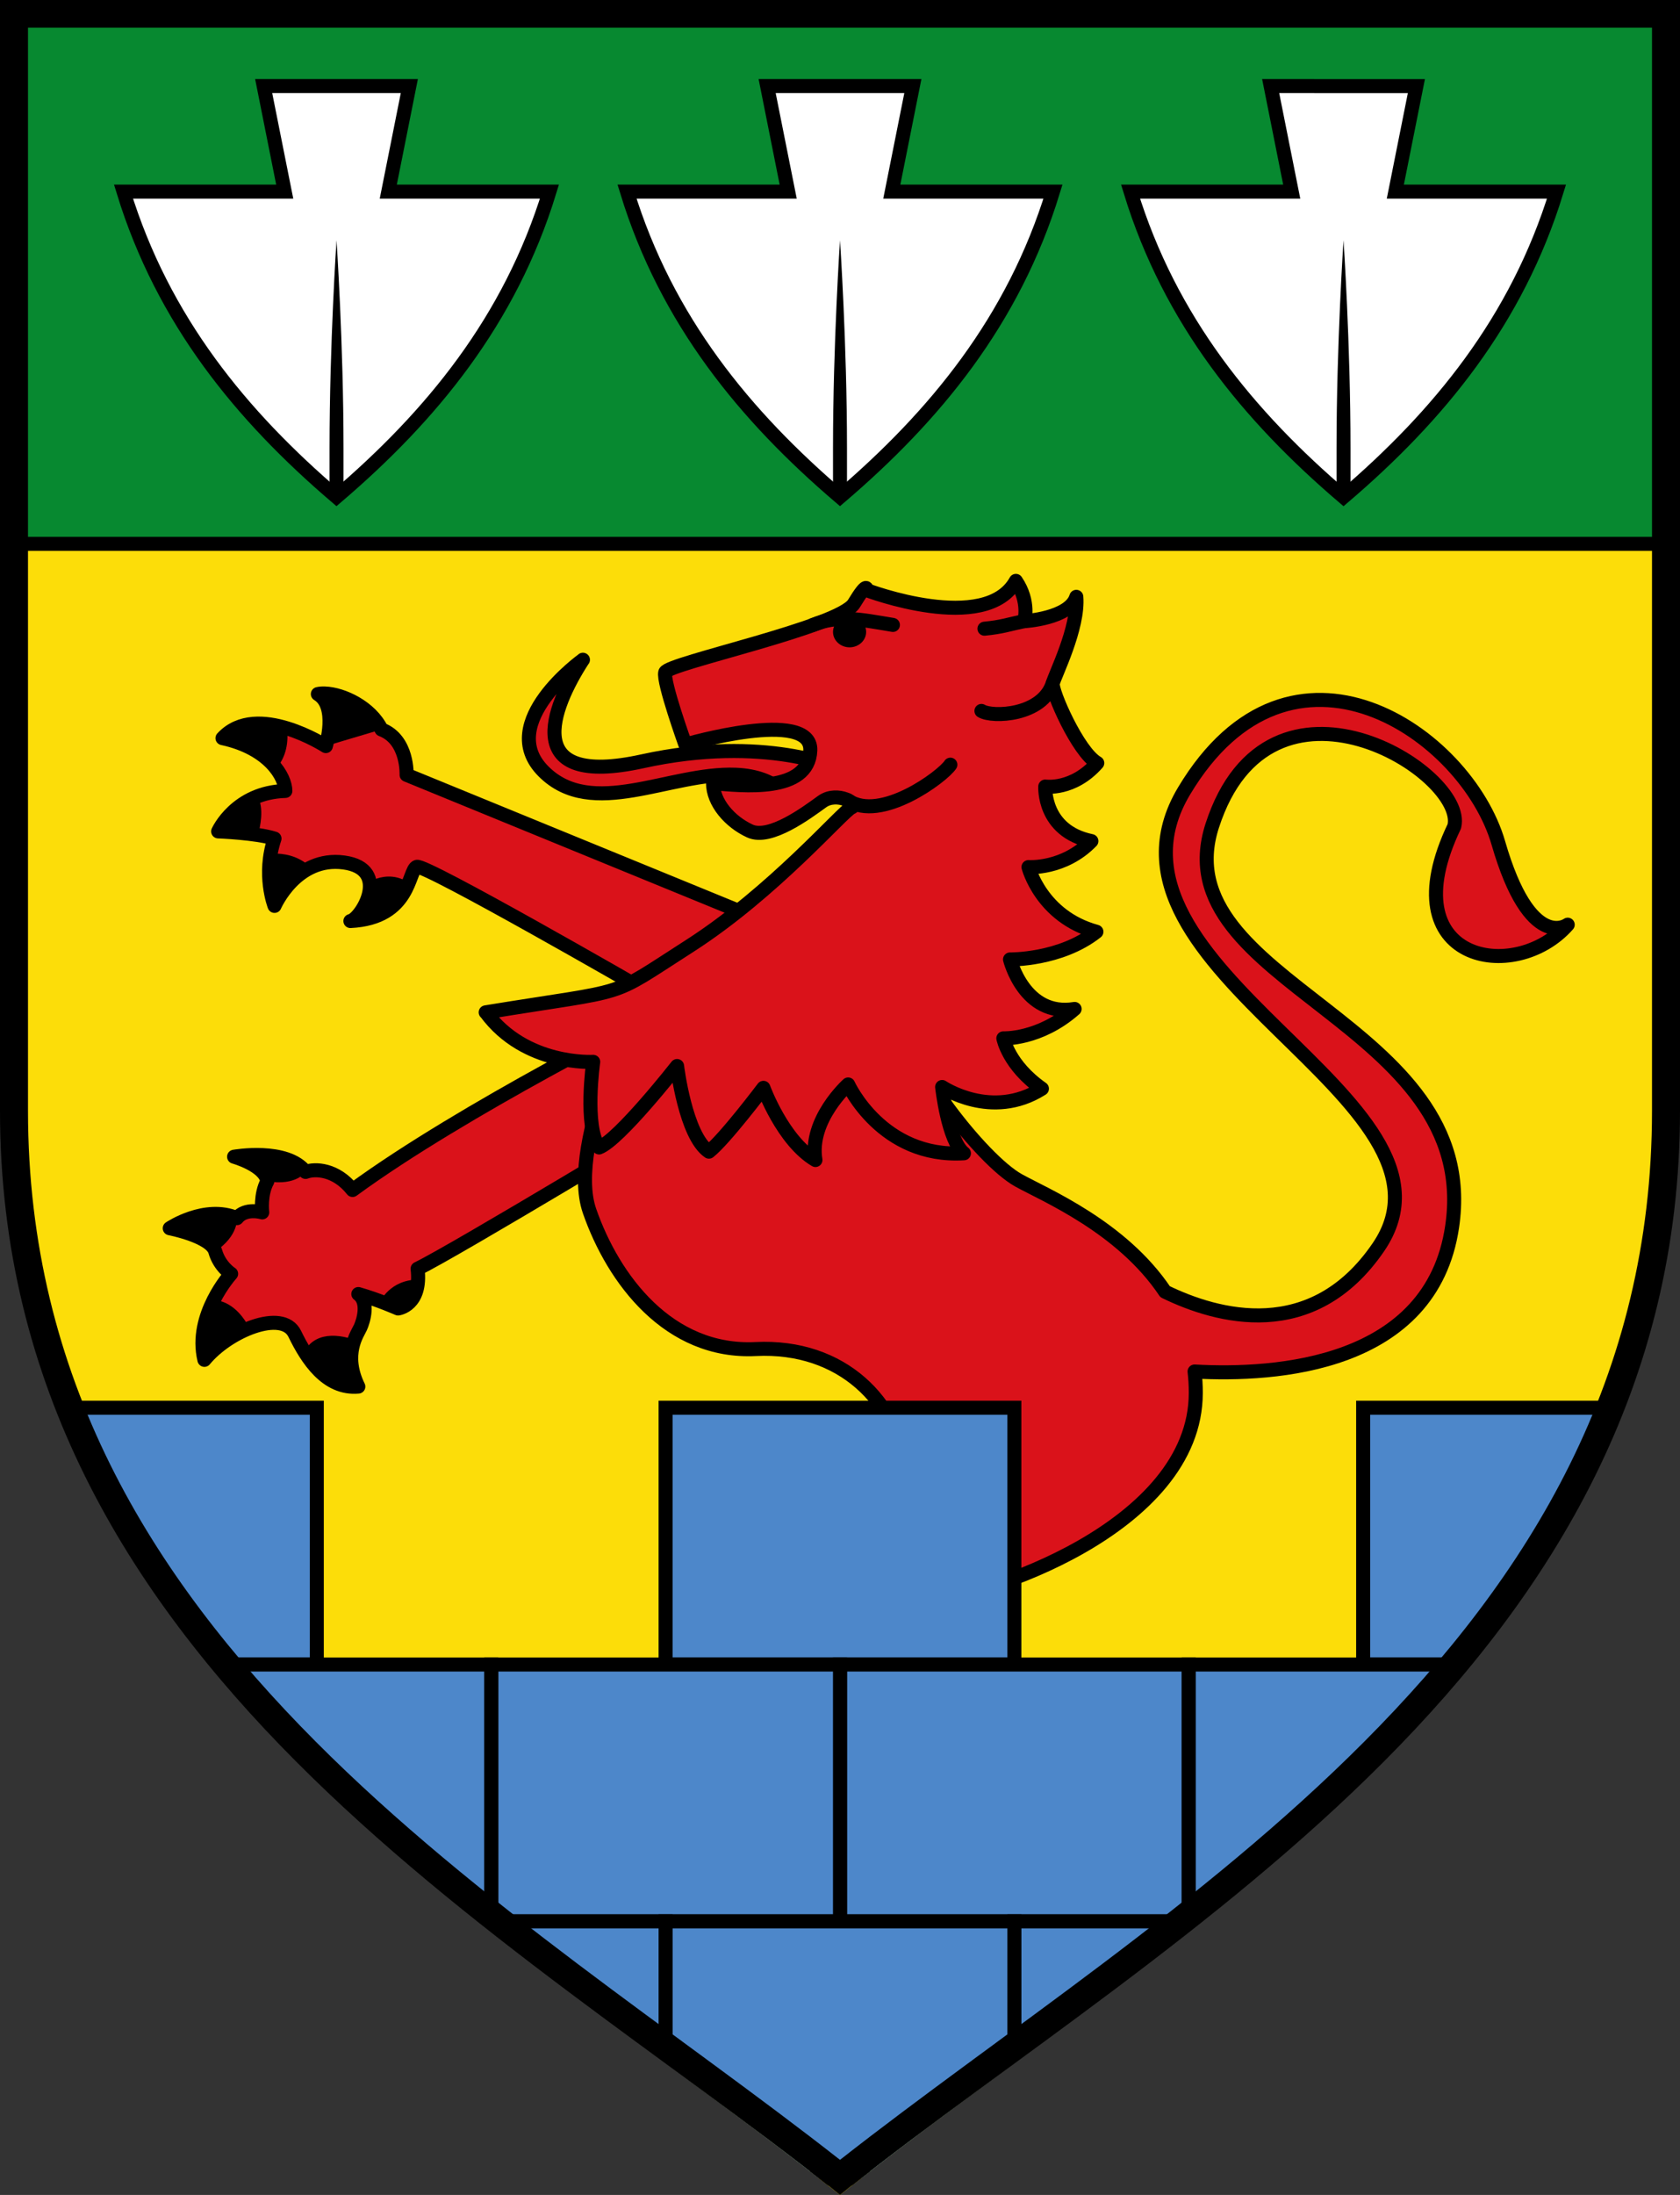
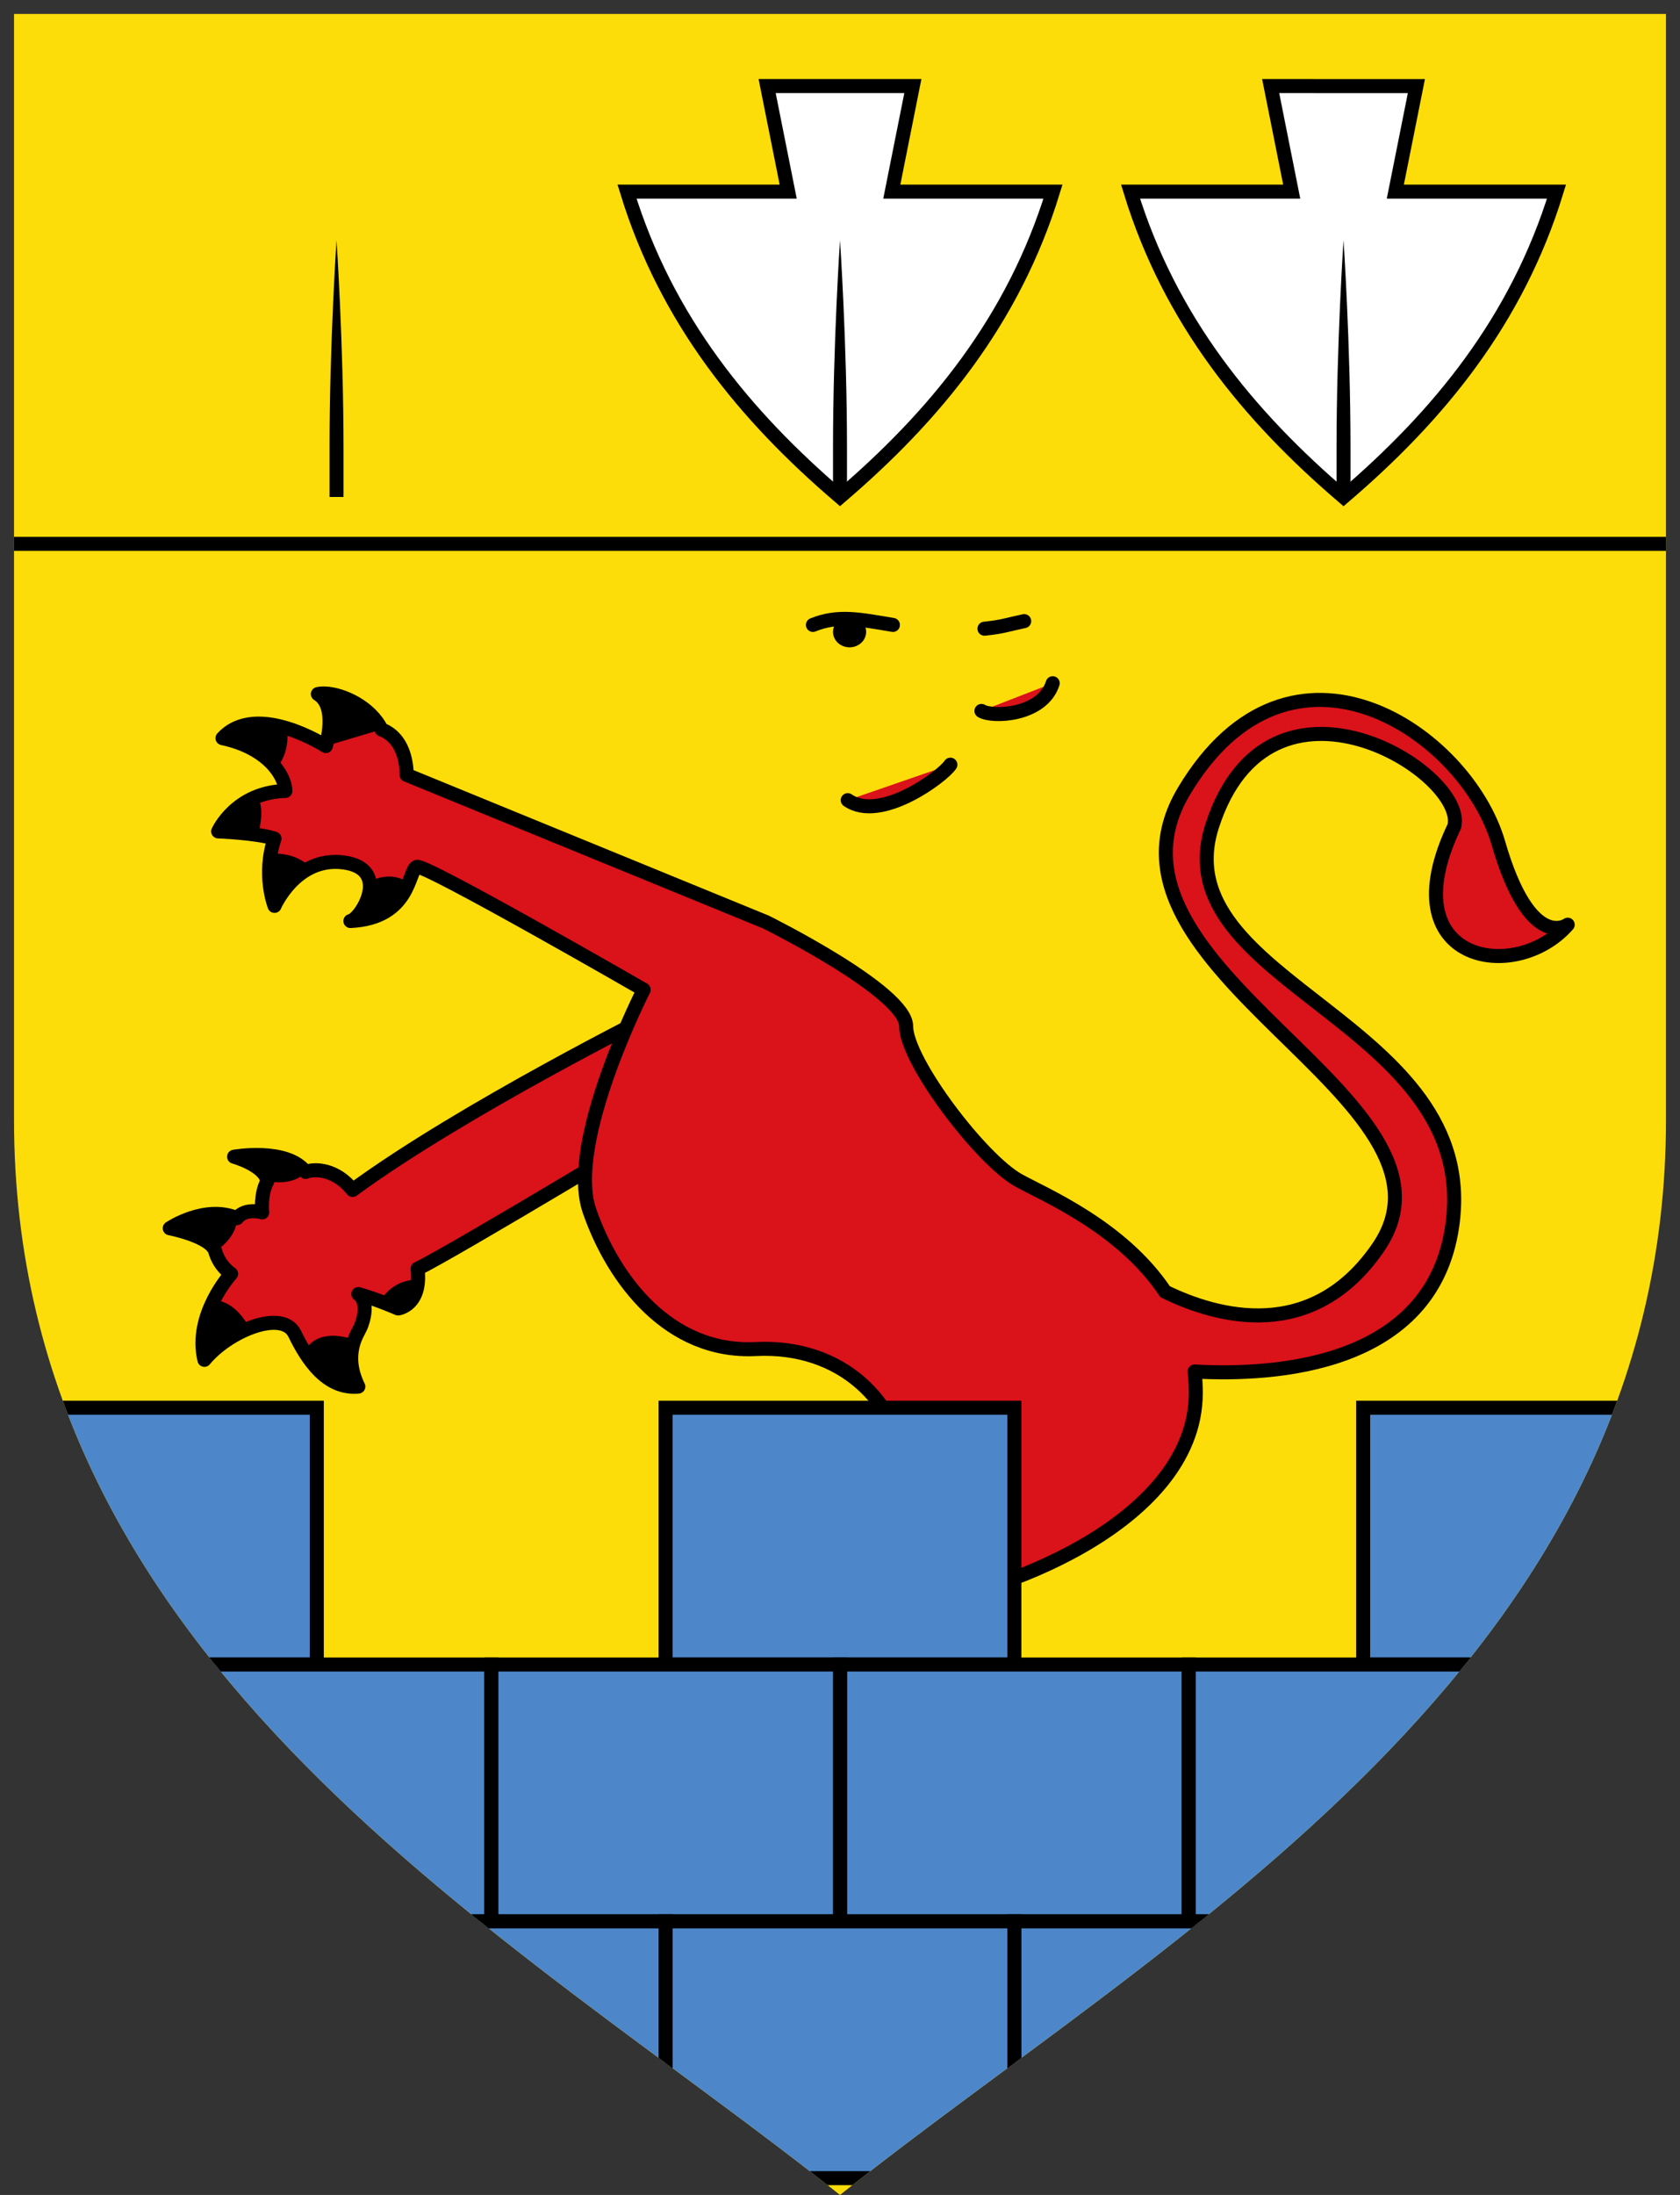
<svg xmlns="http://www.w3.org/2000/svg" xmlns:ns1="http://sodipodi.sourceforge.net/DTD/sodipodi-0.dtd" xmlns:ns2="http://www.inkscape.org/namespaces/inkscape" xml:space="preserve" id="svg11947" version="1.1" viewBox="0 0 31.75 41.452" width="120" height="156.669" ns1:docname="AUT_Hausmannstätten_COA.svg" ns2:version="1.2 (dc2aeda, 2022-05-15)">
  <rect x="0" y="0" width="31.75" height="41.452" fill="#333333" stroke="none" />
  <ns1:namedview id="namedview198" pagecolor="#ffffff" bordercolor="#000000" borderopacity="0.25" ns2:showpageshadow="2" ns2:pageopacity="0.0" ns2:pagecheckerboard="0" ns2:deskcolor="#d1d1d1" ns2:document-units="px" showgrid="false" ns2:zoom="1.9991732" ns2:cx="26.51096" ns2:cy="30.262511" ns2:window-width="1390" ns2:window-height="1205" ns2:window-x="2240" ns2:window-y="25" ns2:window-maximized="0" ns2:current-layer="g6004" />
  <defs id="defs11944">
    <ns2:path-effect effect="taper_stroke" id="path-effect6014" is_visible="true" lpeversion="1" stroke_width="0.265" attach_start="0" end_offset="0.809" start_smoothing="0.5" end_smoothing="0.5" jointype="extrapolated" start_shape="center" end_shape="center" miter_limit="100" />
    <linearGradient id="s_Salbe_Schwarz" ns2:swatch="solid">
      <stop style="stop-color:#000000;stop-opacity:1;" offset="0" id="stop3747" />
    </linearGradient>
    <linearGradient id="a_Argent_Silber" ns2:swatch="solid">
      <stop style="stop-color:#ffffff;stop-opacity:1;" offset="0" id="stop3741" />
    </linearGradient>
    <linearGradient id="A_Argent-dark_Silber-dunkel" ns2:swatch="solid">
      <stop style="stop-color:#e7e7e7;stop-opacity:1;" offset="0" id="stop3735" />
    </linearGradient>
    <linearGradient id="g_Gules_Rot" ns2:swatch="solid">
      <stop style="stop-color:#da121a;stop-opacity:1;" offset="0" id="stop3729" />
    </linearGradient>
    <linearGradient id="o_Or_Gold" ns2:swatch="solid">
      <stop style="stop-color:#fcdd09;stop-opacity:1;" offset="0" id="stop3723" />
    </linearGradient>
    <linearGradient id="b_Azure_Blau" ns2:swatch="solid">
      <stop style="stop-color:#0f47af;stop-opacity:1;" offset="0" id="stop3717" />
    </linearGradient>
    <linearGradient id="B_Bleu-celeste_Hellblau" ns2:swatch="solid">
      <stop style="stop-color:#4d87ca;stop-opacity:1;" offset="0" id="stop3711" />
    </linearGradient>
    <linearGradient id="B_Bleu-celeste-alt_Hellblau-alt" ns2:swatch="solid">
      <stop style="stop-color:#89c5e3;stop-opacity:1;" offset="0" id="stop3705" />
    </linearGradient>
    <linearGradient id="v_Vert_Gruen" ns2:swatch="solid">
      <stop style="stop-color:#078930;stop-opacity:1;" offset="0" id="stop3699" />
    </linearGradient>
    <linearGradient id="c_Carnation_Fleischfarbe" ns2:swatch="solid">
      <stop style="stop-color:#f2a772;stop-opacity:1;" offset="0" id="stop3693" />
    </linearGradient>
    <linearGradient id="p_Purpure_Purpur" ns2:swatch="solid">
      <stop style="stop-color:#9116a1;stop-opacity:1;" offset="0" id="stop3687" />
    </linearGradient>
    <linearGradient id="t_Tenne_Braun" ns2:swatch="solid">
      <stop style="stop-color:#9d5333;stop-opacity:1;" offset="0" id="stop3681" />
    </linearGradient>
    <linearGradient id="C_Cendre_Eisen" ns2:swatch="solid">
      <stop style="stop-color:#999999;stop-opacity:1;" offset="0" id="stop3675" />
    </linearGradient>
    <linearGradient id="Murray_Maulbeere" ns2:swatch="solid">
      <stop style="stop-color:#630727;stop-opacity:1;" offset="0" id="stop3669" />
    </linearGradient>
    <linearGradient id="Rose_Rosa" ns2:swatch="solid">
      <stop style="stop-color:#e63d6a;stop-opacity:1;" offset="0" id="stop2937" />
    </linearGradient>
    <linearGradient id="Orange_Orange" ns2:swatch="solid">
      <stop style="stop-color:#ed5f00;stop-opacity:1;" offset="0" id="stop2931" />
    </linearGradient>
    <linearGradient id="Buff_Leder" ns2:swatch="solid">
      <stop style="stop-color:#ddc595;stop-opacity:1;" offset="0" id="stop2925" />
    </linearGradient>
    <linearGradient id="Copper_Kupfer" ns2:swatch="solid">
      <stop style="stop-color:#953d02;stop-opacity:1;" offset="0" id="stop1435" />
    </linearGradient>
    <clipPath clipPathUnits="userSpaceOnUse" id="clipPath6008">
      <path style="color:#000000;fill:#fcdd09;stroke-width:0.529;-inkscape-stroke:none" d="M 0.265,-1.846 V 19.038 c 0,10.327 9.49,15.426 15.61,20.305 6.12,-4.878 15.61,-9.977 15.61,-20.305 V -1.846 Z" id="path6010" />
    </clipPath>
  </defs>
  <g ns2:groupmode="layer" id="layer1" ns2:label="Wappen" transform="translate(0,2.109)">
    <path style="color:#000000;fill:#fcdd09;stroke-width:0.529;-inkscape-stroke:none" d="M 0.265,-1.846 V 19.038 c 0,10.327 9.49,15.426 15.61,20.305 6.12,-4.878 15.61,-9.977 15.61,-20.305 V -1.846 Z" id="path1629" />
-     <path id="rect1570" style="opacity:1;fill:#078930;stroke:none;stroke-width:0.265;stroke-dasharray:none" d="M 0.265,-1.848 V 8.079 H 31.485 v -9.926 z" />
    <g id="g5992">
      <path style="opacity:1;fill:#da121a;stroke:#000000;stroke-width:0.265;stroke-dasharray:none;stroke-linejoin:round" d="m 12.425,17.005 c 0,0 -3.673,1.83 -5.762,3.359 C 6.349,19.968 5.953,19.955 5.775,20.023 5.42,19.559 4.424,19.736 4.424,19.736 c 0,0 0.587,0.164 0.628,0.464 -0.137,0.246 -0.096,0.587 -0.096,0.587 0,0 -0.314,-0.096 -0.478,0.109 -0.601,-0.259 -1.27,0.191 -1.27,0.191 0,0 0.778,0.15 0.86,0.437 0.082,0.287 0.3,0.423 0.3,0.423 0,0 -0.71,0.778 -0.505,1.625 0.451,-0.546 1.475,-0.969 1.707,-0.492 0.232,0.478 0.601,1.051 1.202,0.997 -0.3,-0.614 -0.014,-0.997 0.041,-1.12 0.055,-0.123 0.164,-0.478 -0.041,-0.628 0.382,0.109 0.751,0.273 0.751,0.273 0,0 0.451,-0.055 0.369,-0.751 0.683,-0.328 5.093,-2.99 5.093,-2.99 z" id="path2170" />
      <path id="path2111" style="opacity:1;fill:#da121a;stroke:#000000;stroke-width:0.265;stroke-dasharray:none;stroke-linejoin:round" d="M 6.14 10.988 C 6.091 10.986 6.047 10.989 6.007 10.998 C 6.39 11.23 6.158 11.981 6.158 11.981 C 6.158 11.981 4.847 11.135 4.205 11.831 C 5.093 12.022 5.393 12.568 5.393 12.828 C 4.451 12.855 4.123 13.592 4.123 13.592 C 4.123 13.592 4.847 13.619 5.188 13.728 C 4.956 14.411 5.188 14.999 5.188 14.999 C 5.188 14.999 5.598 14.056 6.499 14.179 C 7.4 14.302 6.827 15.244 6.622 15.285 C 7.769 15.23 7.714 14.316 7.878 14.261 C 8.042 14.207 12.165 16.582 12.165 16.582 C 12.165 16.582 10.691 19.463 11.141 20.76 C 11.592 22.057 12.643 23.45 14.281 23.368 C 15.92 23.286 16.971 24.378 17.121 25.662 C 17.272 26.945 17.545 28.102 17.545 28.102 C 18.515 28.075 22.599 26.764 22.599 24.194 C 22.599 24.055 22.591 23.922 22.576 23.792 C 24.108 23.877 27.052 23.691 27.443 21.06 C 28.022 17.175 21.941 16.473 22.91 13.483 C 23.993 10.144 27.733 12.482 27.485 13.496 C 26.251 16.067 28.636 16.483 29.628 15.354 C 29.628 15.354 28.918 15.886 28.317 13.811 C 27.716 11.735 24.399 9.455 22.378 12.828 C 20.357 16.2 27.961 18.643 26.051 21.443 C 24.802 23.272 22.997 22.761 22.019 22.285 C 21.199 21.06 19.747 20.458 19.249 20.182 C 18.541 19.788 17.125 17.926 17.125 17.271 C 17.125 16.615 14.476 15.304 14.476 15.304 L 7.684 12.524 C 7.684 12.524 7.714 11.858 7.209 11.667 C 7.006 11.249 6.479 10.998 6.14 10.988 z " />
-       <path style="opacity:1;fill:#da121a;stroke:#000000;stroke-width:0.265;stroke-linejoin:round;stroke-dasharray:none" d="m 11.017,10.351 c 0,0 -1.664,1.189 -0.745,2.108 0.919,0.919 2.378,0.015 3.63,0.063 0.824,0.032 1.03,0.507 1.03,0.507 l 0.935,-0.618 c 0,0 -1.41,-0.651 -3.725,-0.143 -2.315,0.509 -1.72,-1.004 -1.126,-1.918 z" id="path3626" ns1:nodetypes="csscczcc" />
-       <path style="opacity:1;fill:#da121a;stroke:#000000;stroke-width:0.265;stroke-linejoin:round;stroke-dasharray:none" d="m 9.179,17.009 c 2.822,-0.46 2.267,-0.238 3.852,-1.252 1.585,-1.015 2.901,-2.552 3.06,-2.616 0.159,-0.063 -0.269,-0.317 -0.555,-0.111 -0.285,0.206 -0.983,0.729 -1.363,0.555 -0.38,-0.174 -0.698,-0.539 -0.698,-0.904 0.555,0.048 1.807,0.19 1.839,-0.618 0.032,-0.808 -2.362,-0.111 -2.362,-0.111 0,0 -0.428,-1.189 -0.38,-1.363 0.048,-0.174 3.297,-0.856 3.567,-1.3 0.269,-0.444 0.238,-0.254 0.238,-0.254 0,0 2.251,0.856 2.822,-0.174 0.269,0.396 0.159,0.761 0.159,0.761 0,0 0.856,-0.048 0.983,-0.46 0.048,0.587 -0.412,1.49 -0.444,1.633 -0.032,0.143 0.476,1.3 0.84,1.506 -0.46,0.523 -0.983,0.444 -0.983,0.444 0,0 -0.048,0.84 0.872,1.03 -0.523,0.539 -1.189,0.491 -1.189,0.491 0,0 0.238,0.935 1.284,1.221 -0.682,0.539 -1.633,0.523 -1.633,0.523 0,0 0.269,1.094 1.221,0.935 -0.666,0.587 -1.347,0.555 -1.347,0.555 0,0 0.095,0.507 0.729,0.951 -0.951,0.602 -1.886,-0.032 -1.886,-0.032 0,0 0.111,1.015 0.412,1.252 -1.554,0.095 -2.188,-1.3 -2.188,-1.3 0,0 -0.745,0.666 -0.618,1.427 -0.618,-0.365 -0.983,-1.363 -0.983,-1.363 0,0 -0.729,0.967 -1.03,1.205 -0.444,-0.301 -0.602,-1.617 -0.602,-1.617 0,0 -1.094,1.395 -1.474,1.538 -0.285,-0.396 -0.111,-1.617 -0.111,-1.617 0,0 -1.284,0.079 -2.029,-0.935 z" id="path2898" ns1:nodetypes="csssscccssccccsccccccccccccccccccsc" />
      <path style="opacity:1;fill:#da121a;stroke:#000000;stroke-width:0.265;stroke-linejoin:round;stroke-dasharray:none;stroke-linecap:round" d="m 19.895,10.794 c -0.196,0.615 -1.141,0.65 -1.347,0.523" id="path3628" ns1:nodetypes="cc" />
      <path style="opacity:1;fill:#da121a;stroke:#000000;stroke-width:0.265;stroke-linecap:round;stroke-linejoin:round;stroke-dasharray:none" d="m 19.356,9.621 c -0.301,0.063 -0.418,0.111 -0.751,0.143" id="path5082" ns1:nodetypes="cc" />
      <path style="opacity:1;fill:#da121a;stroke:#000000;stroke-width:0.265;stroke-linecap:round;stroke-linejoin:round;stroke-dasharray:none" d="m 16.021,13.002 c 0.618,0.428 1.797,-0.448 1.94,-0.67" id="path5084" ns1:nodetypes="cc" />
      <path style="opacity:1;fill:#da121a;stroke:#000000;stroke-width:0.265;stroke-linecap:round;stroke-linejoin:round;stroke-dasharray:none" d="m 15.363,9.693 c 0.476,-0.192 0.874,-0.107 1.512,0" id="path5812" />
      <ellipse style="opacity:1;fill:#000000;stroke:none;stroke-width:0.265;stroke-linecap:round;stroke-linejoin:round;stroke-dasharray:none" id="path5866" cx="16.056" cy="9.825" rx="0.313" ry="0.291" />
      <path id="path5974" style="opacity:1;fill:#000000;stroke:none;stroke-width:0.265;stroke-linecap:round;stroke-linejoin:round;stroke-dasharray:none" d="M 6.14 10.988 C 6.091 10.986 6.047 10.989 6.007 10.998 C 6.39 11.23 6.158 11.981 6.158 11.981 C 6.158 11.981 6.759 11.799 7.209 11.667 C 7.006 11.249 6.479 10.998 6.14 10.988 z M 4.862 11.556 C 4.619 11.561 4.386 11.635 4.205 11.831 C 4.727 11.943 5.045 12.178 5.219 12.406 C 5.219 12.405 5.219 12.405 5.219 12.405 C 5.415 12.178 5.453 11.902 5.424 11.645 C 5.245 11.59 5.051 11.553 4.862 11.556 z M 4.872 12.93 C 4.327 13.138 4.123 13.592 4.123 13.592 C 4.123 13.592 4.527 13.608 4.874 13.661 C 4.921 13.498 4.992 13.165 4.872 12.93 z M 5.187 14.012 C 5.143 14.013 5.117 14.017 5.115 14.017 C 5.02 14.569 5.188 14.999 5.188 14.999 C 5.188 14.999 5.408 14.497 5.877 14.274 C 5.876 14.273 5.876 14.273 5.875 14.273 C 5.627 14.032 5.323 14.009 5.187 14.012 z M 7.327 14.445 C 7.128 14.452 6.984 14.545 6.984 14.545 L 6.984 14.545 C 7.038 14.859 6.754 15.259 6.622 15.285 C 7.368 15.249 7.604 14.852 7.724 14.562 C 7.585 14.467 7.446 14.441 7.327 14.445 z M 4.859 19.703 C 4.614 19.702 4.424 19.736 4.424 19.736 C 4.424 19.736 5.011 19.9 5.052 20.2 C 5.603 20.292 5.775 20.023 5.775 20.023 C 5.576 19.761 5.173 19.703 4.859 19.703 z M 4.027 20.817 C 3.585 20.834 3.209 21.088 3.209 21.088 C 3.209 21.088 3.987 21.238 4.068 21.525 C 4.514 21.226 4.478 20.896 4.478 20.896 C 4.328 20.832 4.174 20.811 4.027 20.817 z M 7.9 22.056 C 7.373 22.06 7.187 22.468 7.187 22.468 L 7.186 22.469 C 7.379 22.541 7.523 22.603 7.523 22.603 C 7.523 22.603 7.88 22.559 7.9 22.056 z M 4.056 22.445 C 4.044 22.445 4.039 22.446 4.039 22.446 C 3.887 22.746 3.762 23.151 3.864 23.573 C 4.071 23.322 4.399 23.098 4.715 22.975 C 4.715 22.975 4.715 22.974 4.715 22.974 C 4.462 22.487 4.134 22.447 4.056 22.445 z M 6.252 23.118 C 6.069 23.126 5.873 23.195 5.752 23.413 C 5.983 23.787 6.308 24.12 6.772 24.078 C 6.582 23.689 6.627 23.393 6.7 23.197 C 6.7 23.197 6.487 23.107 6.252 23.118 z " />
    </g>
    <g id="g6004" clip-path="url(#clipPath6008)">
      <rect style="fill:#4d87ca;stroke:#000000;stroke-width:0.265;stroke-dasharray:none" id="rect1743" width="6.591" height="4.85" x="12.579" y="24.476" />
      <rect style="fill:#4d87ca;stroke:#000000;stroke-width:0.265;stroke-dasharray:none" id="rect1749" width="6.591" height="4.85" x="25.762" y="24.476" />
      <rect style="fill:#4d87ca;stroke:#000000;stroke-width:0.265;stroke-dasharray:none" id="rect1753" width="6.591" height="4.85" x="-0.604" y="24.476" />
      <rect style="fill:#4d87ca;stroke:#000000;stroke-width:0.265;stroke-dasharray:none" id="rect1755" width="6.591" height="4.85" x="15.875" y="29.326" />
      <rect style="fill:#4d87ca;stroke:#000000;stroke-width:0.265;stroke-dasharray:none" id="rect1757" width="6.591" height="4.85" x="22.466" y="29.326" />
      <rect style="fill:#4d87ca;stroke:#000000;stroke-width:0.265;stroke-dasharray:none" id="rect1761" width="6.591" height="4.85" x="9.284" y="29.326" />
      <rect style="fill:#4d87ca;stroke:#000000;stroke-width:0.265;stroke-dasharray:none" id="rect1763" width="6.591" height="4.85" x="2.692" y="29.326" />
      <rect style="fill:#4d87ca;stroke:#000000;stroke-width:0.265;stroke-dasharray:none" id="rect1765" width="6.591" height="4.85" x="12.579" y="34.176" />
      <rect style="fill:#4d87ca;stroke:#000000;stroke-width:0.265;stroke-dasharray:none" id="rect1767" width="6.591" height="4.85" x="19.171" y="34.176" />
      <rect style="fill:#4d87ca;stroke:#000000;stroke-width:0.265;stroke-dasharray:none" id="rect1769" width="6.591" height="4.85" x="5.988" y="34.176" />
    </g>
    <g id="g6041">
      <g id="g6030">
-         <path id="rect1944" style="opacity:1;fill:#ffffff;stroke:#000000;stroke-width:0.265" d="M 4.983 -0.484 L 5.381 1.51 L 2.334 1.51 C 3.082 3.946 4.566 5.745 6.359 7.276 C 8.152 5.745 9.636 3.946 10.384 1.51 L 7.338 1.51 L 7.736 -0.484 L 6.359 -0.484 L 4.983 -0.484 z " />
        <path style="opacity:1;fill:#000000;fill-rule:nonzero;stroke:none;stroke-width:0.07;stroke-linecap:round;stroke-linejoin:round;stroke-dasharray:none" d="M 6.492,7.276 V 6.35 c 0,-1.961 -0.132,-3.922 -0.132,-3.922 0,0 -0.132,1.961 -0.132,3.922 v 0.926 z" id="path6012" />
      </g>
      <g id="g6026">
        <path id="path1954" style="opacity:1;fill:#ffffff;stroke:#000000;stroke-width:0.265" d="M 14.498,-0.484 14.896,1.51 H 11.85 C 12.598,3.946 14.082,5.745 15.875,7.276 17.668,5.745 19.152,3.946 19.9,1.51 H 16.854 L 17.252,-0.484 H 15.875 Z" />
        <path style="opacity:1;fill:#000000;fill-rule:nonzero;stroke:none;stroke-width:0.07;stroke-linecap:round;stroke-linejoin:round;stroke-dasharray:none" d="M 16.007,7.276 V 6.35 c 0,-1.961 -0.132,-3.922 -0.132,-3.922 0,0 -0.132,1.961 -0.132,3.922 v 0.926 z" id="path6016" />
      </g>
      <g id="g6022">
        <path id="path1956" style="opacity:1;fill:#ffffff;stroke:#000000;stroke-width:0.265" d="M 24.014,-0.484 24.412,1.51 H 21.366 c 0.748,2.437 2.232,4.236 4.025,5.767 1.793,-1.531 3.277,-3.33 4.025,-5.767 h -3.046 l 0.398,-1.993 h -1.377 z" />
        <path style="opacity:1;fill:#000000;fill-rule:nonzero;stroke:none;stroke-width:0.07;stroke-linecap:round;stroke-linejoin:round;stroke-dasharray:none" d="M 25.523,7.276 V 6.35 c 0,-1.961 -0.132,-3.922 -0.132,-3.922 0,0 -0.132,1.961 -0.132,3.922 v 0.926 z" id="path6018" />
      </g>
    </g>
    <path style="opacity:1;fill:none;stroke:#000000;stroke-width:0.265;stroke-dasharray:none" d="M 0.265,8.162 H 31.485" id="path1689" />
-     <path style="color:#000000;fill:#000000;stroke-width:1;-inkscape-stroke:none" d="m 0,-2.109 v 0.262 20.715 c 0,5.202 2.42,9.102 5.586,12.28 3.166,3.178 7.082,5.657 10.125,8.063 l 0.164,0.132 0.164,-0.132 c 3.043,-2.406 6.959,-4.885 10.125,-8.063 C 29.33,27.97 31.75,24.07 31.75,18.868 V -2.109 Z m 0.529,0.523 H 31.221 V 18.868 c 0,5.041 -2.324,8.789 -5.434,11.91 C 22.729,33.848 18.928,36.286 15.875,38.68 12.822,36.286 9.021,33.848 5.963,30.778 2.854,27.657 0.529,23.909 0.529,18.868 Z" id="path1631" />
  </g>
</svg>